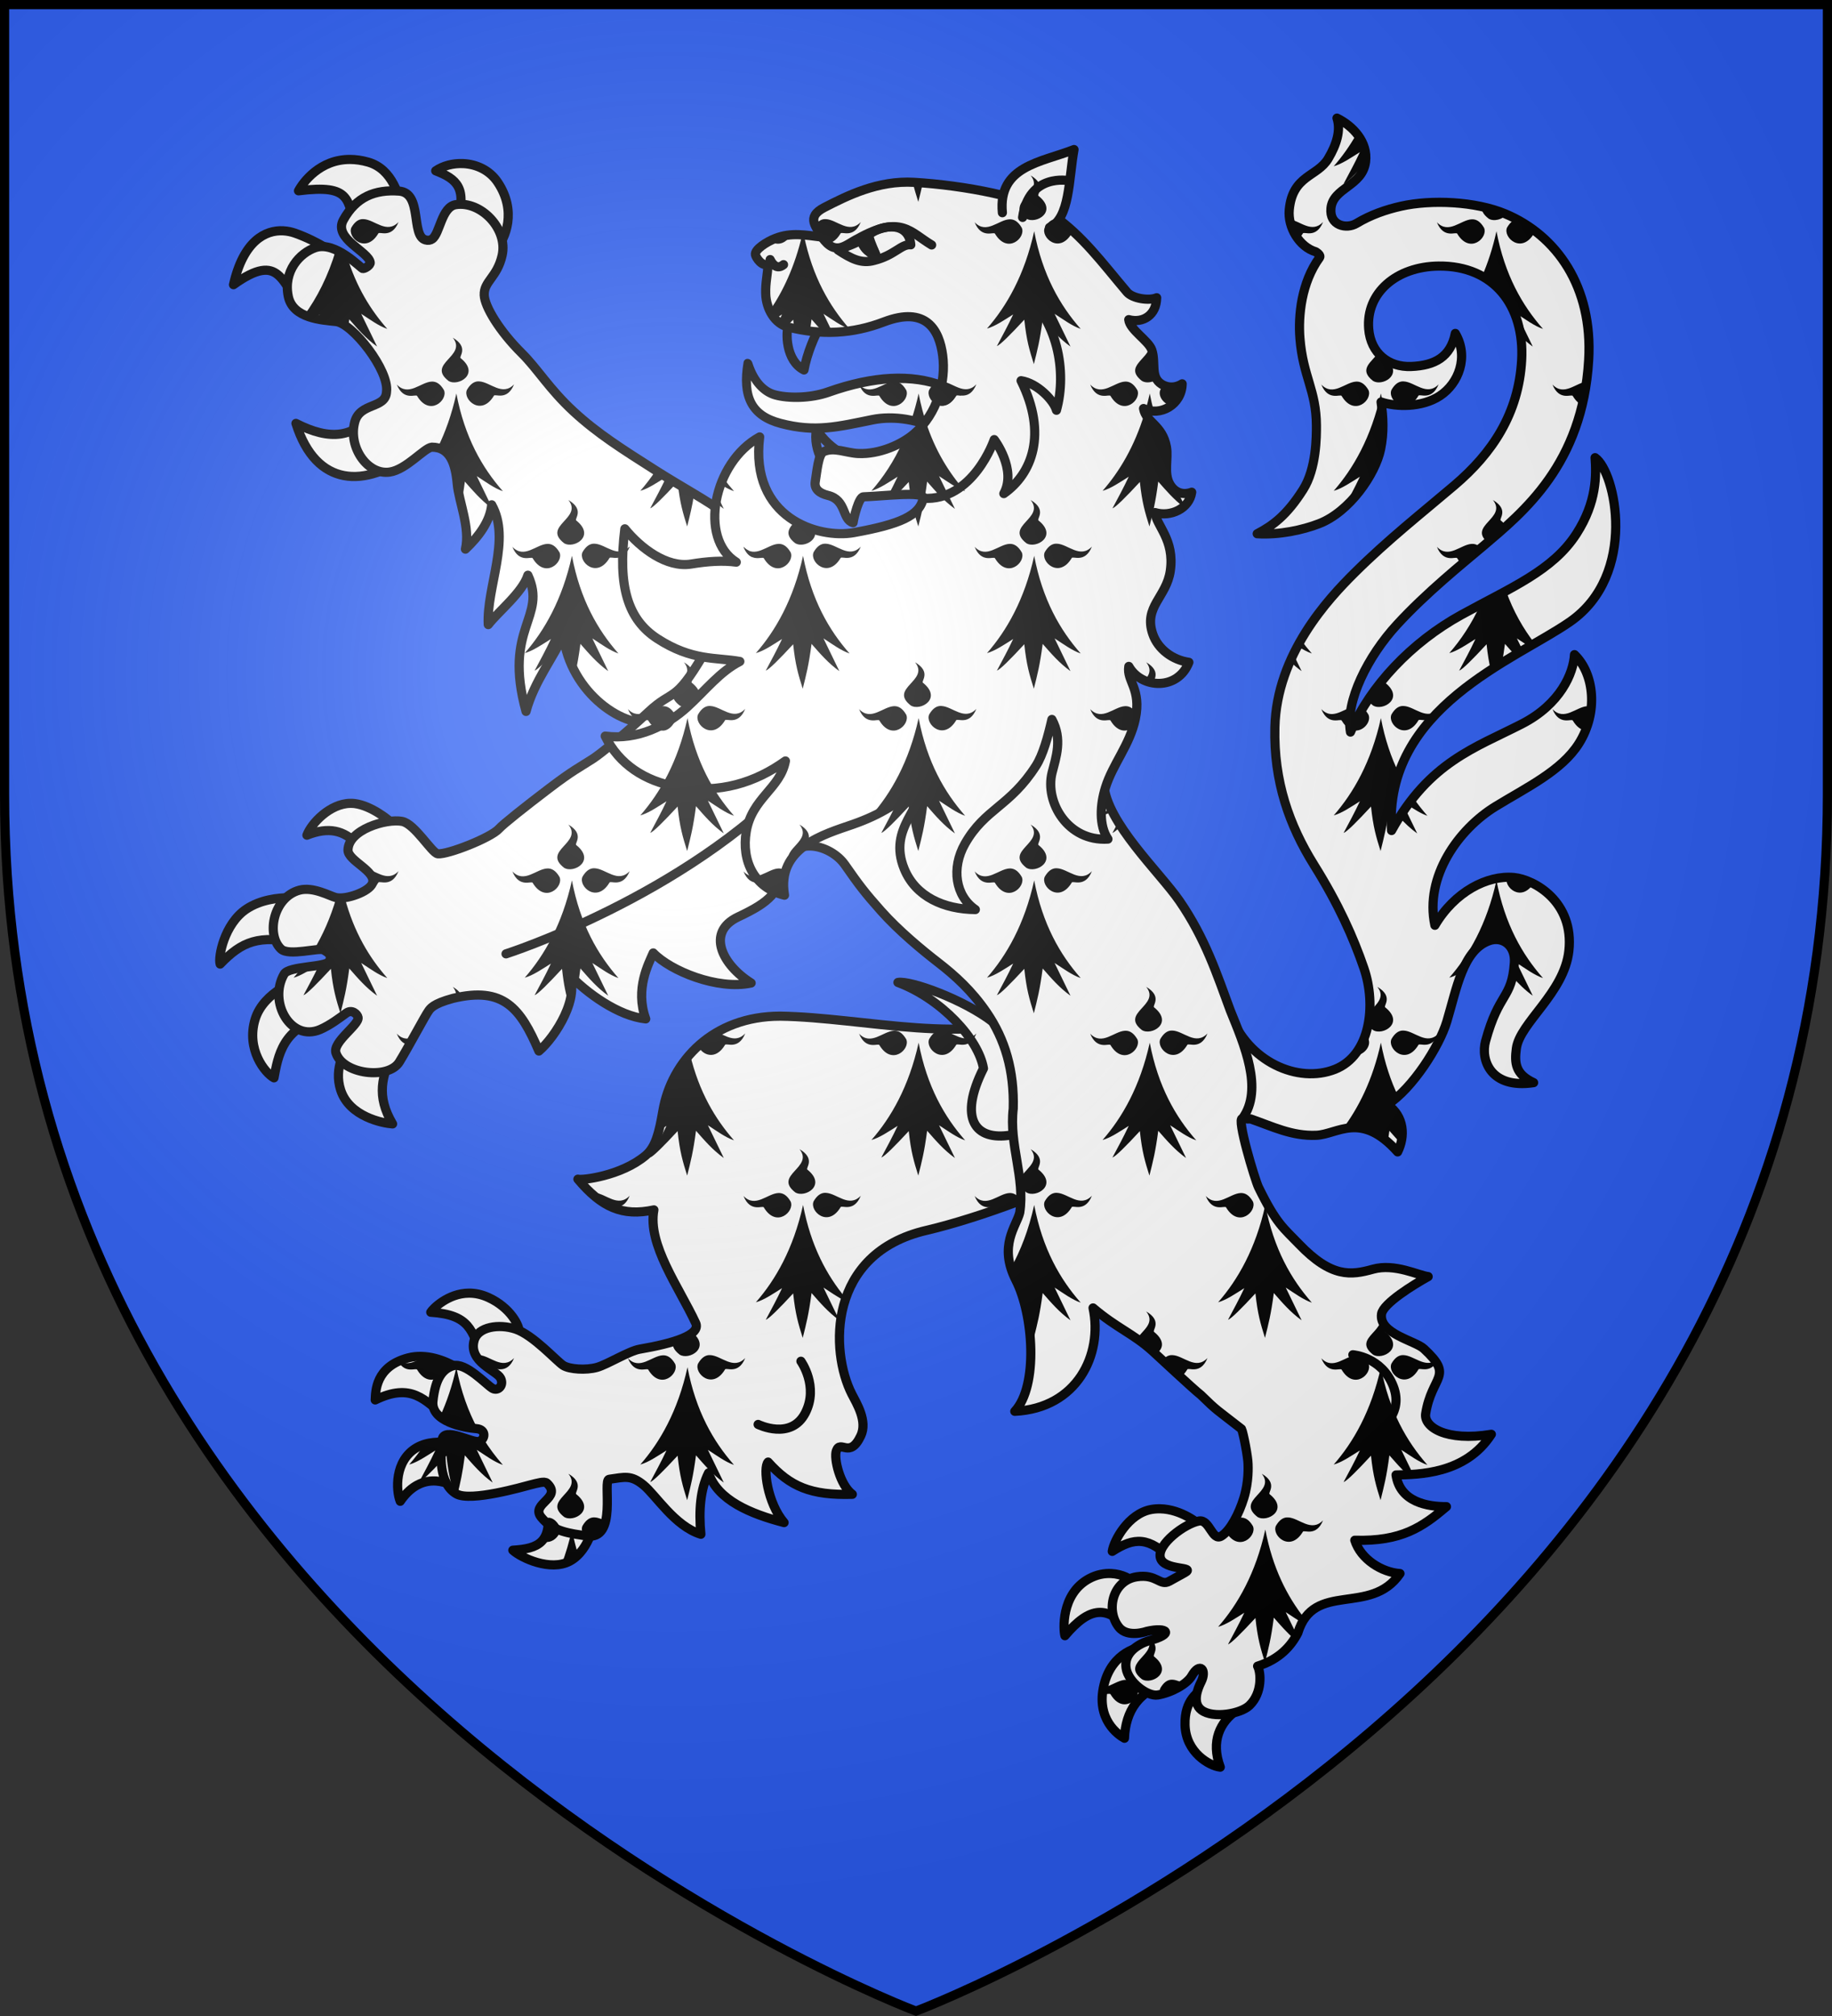
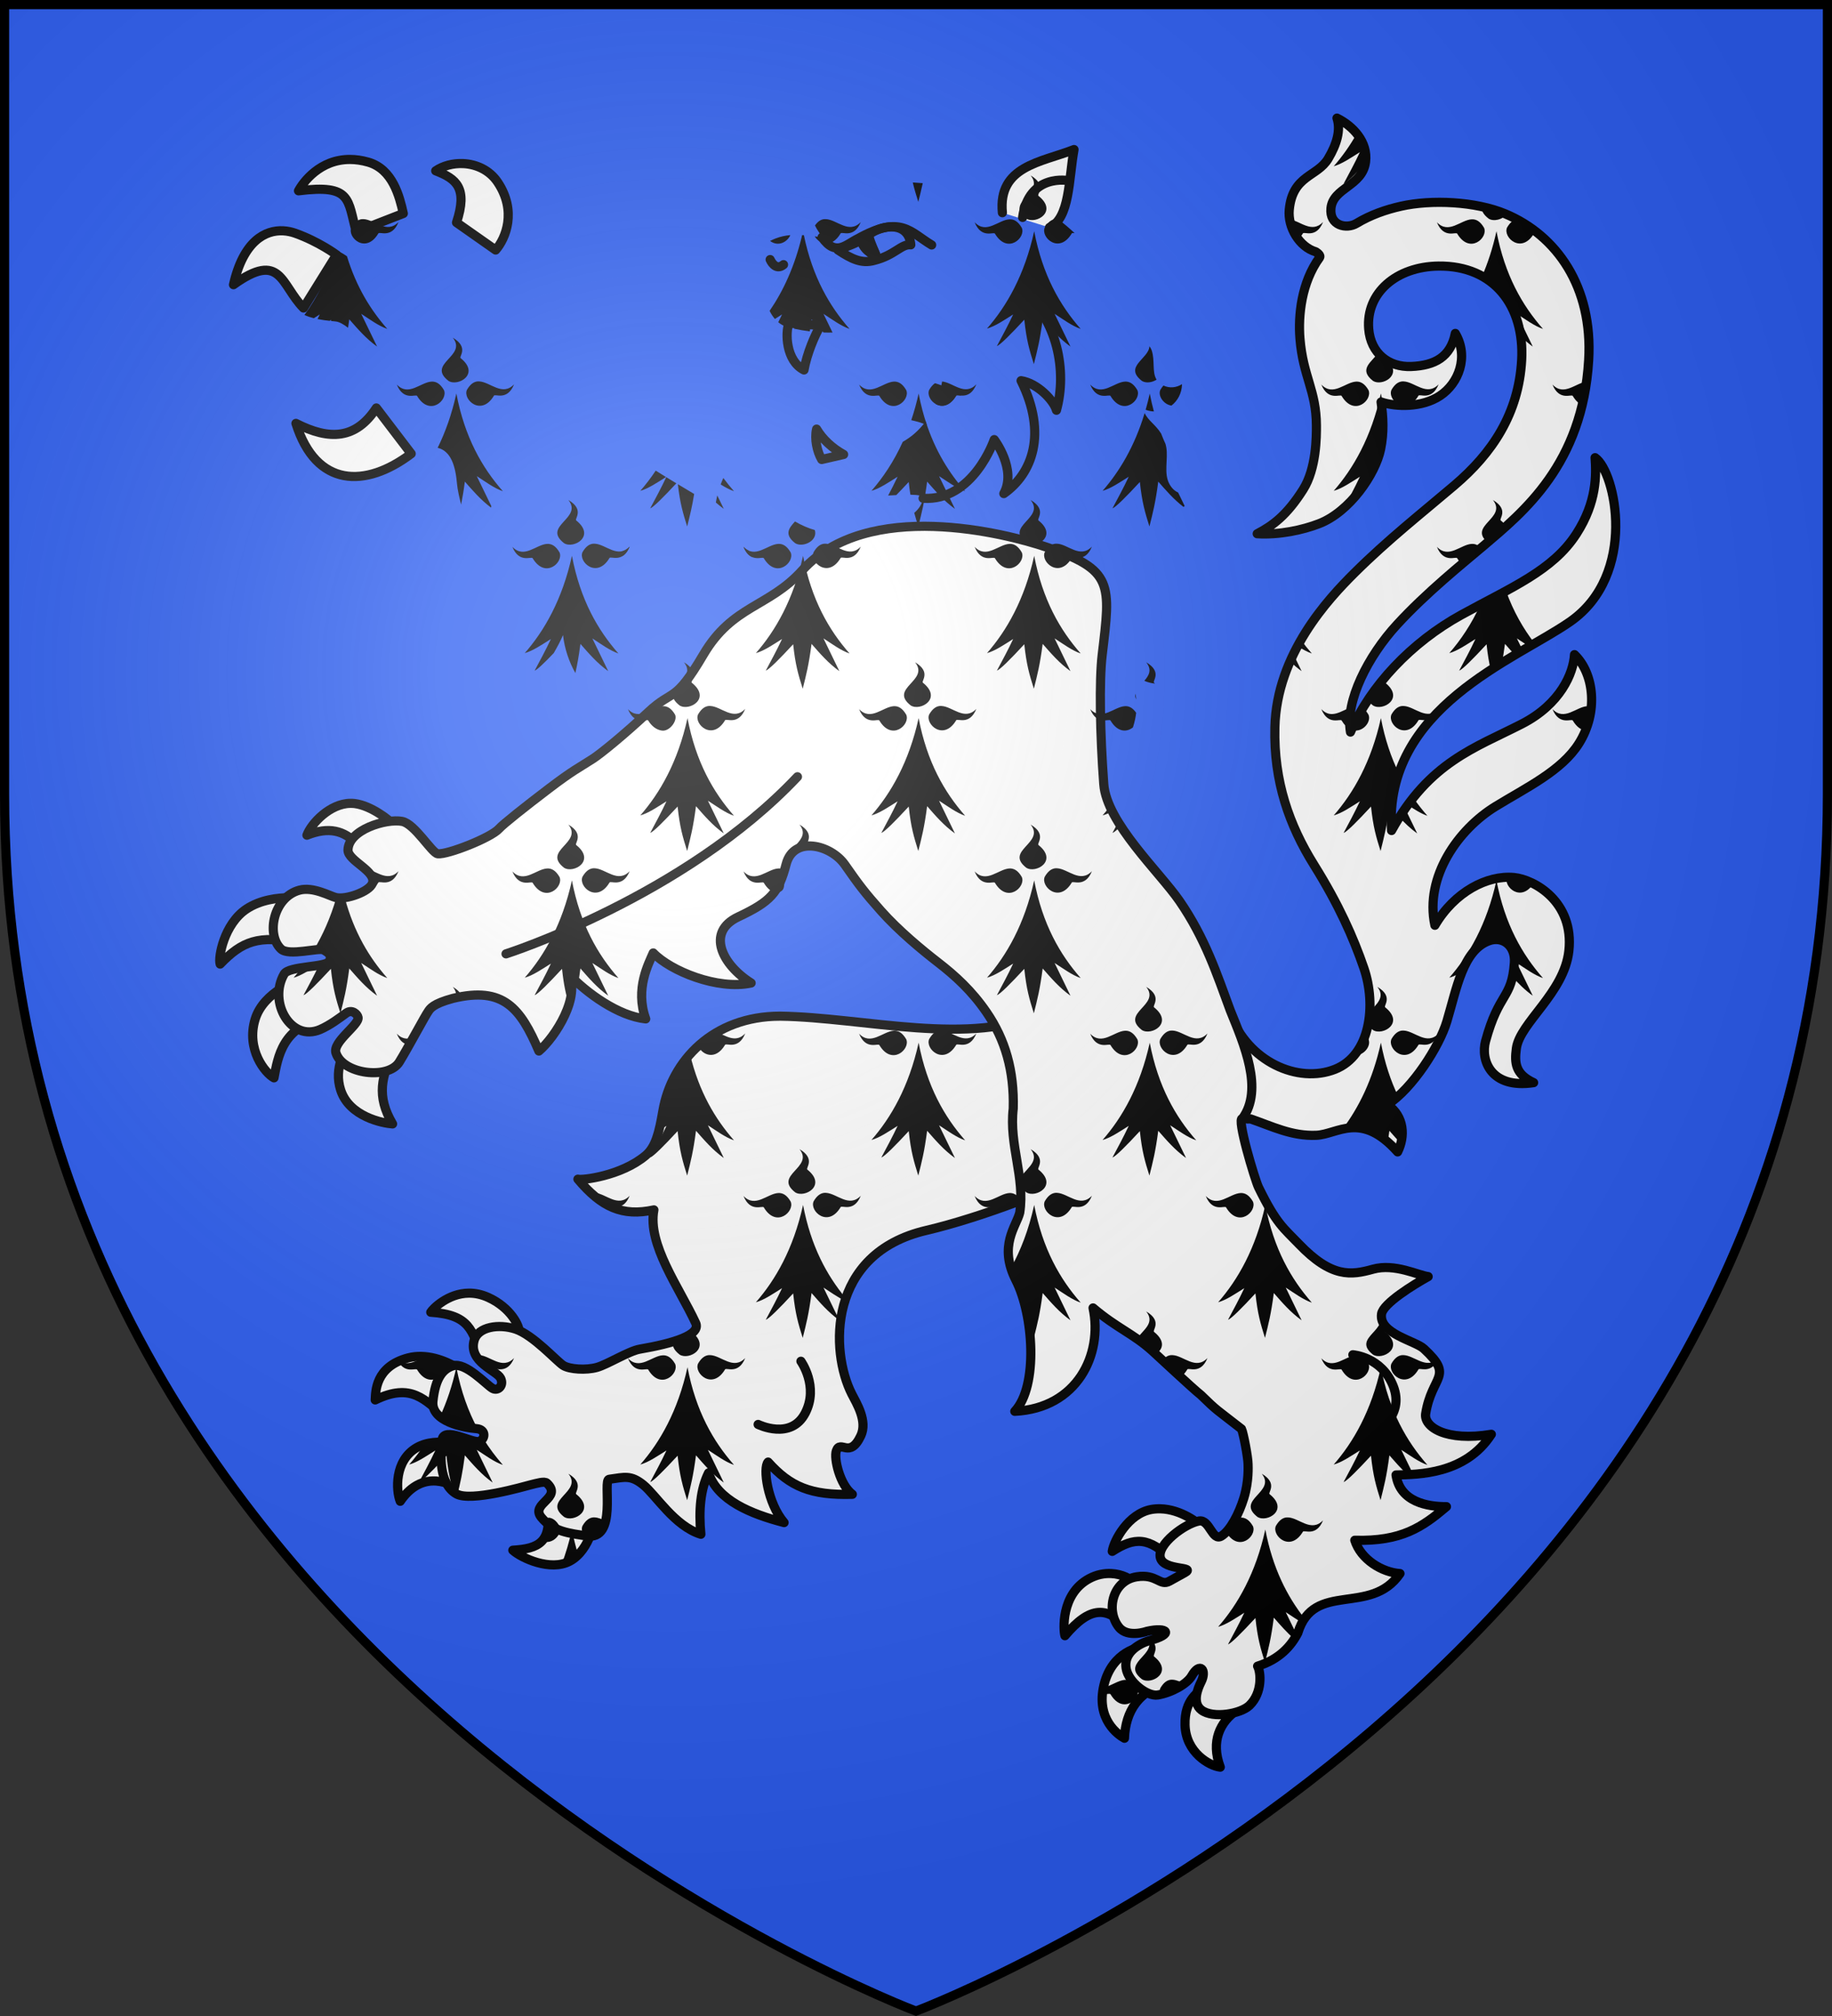
<svg xmlns="http://www.w3.org/2000/svg" height="660" viewBox="-300 -300 600 660" width="600">
  <rect x="-300" y="-300" width="600" height="660" fill="#333333" stroke="none" />
  <radialGradient id="a" cx="-80" cy="-80" gradientUnits="userSpaceOnUse" r="405">
    <stop offset="0" stop-color="#fff" stop-opacity=".31" />
    <stop offset=".19" stop-color="#fff" stop-opacity=".25" />
    <stop offset=".6" stop-color="#6b6b6b" stop-opacity=".125" />
    <stop offset="1" stop-opacity=".125" />
  </radialGradient>
  <path d="m-298.5-298.5h597v258.543c0 286.248-298.5 398.457-298.5 398.457s-298.5-112.209-298.5-398.457z" fill="#2b5df2" />
  <g stroke-width="3.262" transform="matrix(.92 0 0 .92 -1057.439 132.704)">
    <g fill="none" stroke="#000" stroke-linecap="round" stroke-linejoin="round" stroke-width="3.182" transform="matrix(1.025 0 0 1.025 899.992 -448.97)">
      <g stroke-width="3.182">
        <path d="m46.888 258.055c-7.079.065-13.599 6.952-15.11 11.055 7.646-3.036 12.88-1.623 17.316 3.024l11.341-7.975s-6.04-5.277-12.124-6.036c-.475-.059-.951-.072-1.423-.068zm-21.288 32.762c-3.851.021-9.909.666-14.835 3.937-7.722 5.127-9.878 16.771-9.125 19.107 7.605-7.9 13.356-10.241 27.452-7.281l.325-15.57s-1.506-.205-3.817-.193zm3.564 28.428s-12.374 3.953-15.372 13.769c-3.198 10.47 3.476 18.718 6.552 20.341 1.365-7.326 2.979-17.823 17.359-20.715zm18.091 19.982c-2.203 4.269-6.229 10.671-3.762 18.334 3.005 9.335 14.73 11.559 18.037 11.787-5.709-9.74-3.892-16.534.714-25.957zm280.884 163.745c-1.048-.022-2.098.045-3.18.244-7.882 1.455-12.93 10.757-13.48 14.529 7.62-4.893 12.736-5.261 20.876 3.145 2.597-3.054 6.467-7.252 10.36-11.498-1.026-1.284-7.242-6.266-14.576-6.421zm-17.047 22.472c-2.326-.113-4.979.34-7.656 1.784-9.978 5.385-8.907 18.202-8.398 19.805 8.852-10.468 14.745-10.386 22.302-2.066l1.514-16.512c-.882-1.093-3.886-2.823-7.762-3.012zm10.439 25.491s-10.01 1.214-12.928 13.182c-2.915 11.955 5.023 17.39 7.116 18.509.317-9.19 4.884-16.844 15.833-19.263zm22.358 13.805c-2.403 1.736-7.358 4.311-7.133 13.262.242 9.628 8.592 14.262 12.232 14.653-3.361-9.013-.091-15.691 5.806-19.773zm-255.79-136.642c-7.418.029-12.699 5.552-13.315 6.63 13.628.892 14.274 6.256 17.936 15.8 5.196-3.776 9.782-7.012 12.785-8.749.263-2.203-3.022-8.702-10.739-12.187-2.36-1.066-4.59-1.503-6.667-1.495zm-16.613 21.964c-1.514-.029-3.057.118-4.612.532-11.38 3.032-11.214 11.698-11.376 14.581 12.6-6.127 17.23.001 24.528 6.054l6.129-15.846c-2.249-1.57-8.106-5.196-14.668-5.322zm15.725 31.598s-9.971-4.102-17.26.054c-7.858 4.48-7.252 15.022-5.761 18.644 6.679-9.775 15.414-7.895 21.938-3.301zm27.964 20.278c2.052 12.812-3.031 14.862-11.883 15.411 3.004 2.757 13.064 7.346 19.725 3.829 7.319-3.865 9.183-15.335 8.455-15.626zm-68.397-467.424c-10.48-.063-16.358 7.964-17.923 10.887 18.685-2.354 16.931 3.076 20.081 14.234l16.32-6.361c-1.318-5.856-3.646-15.367-12.185-17.826-2.26-.651-4.351-.923-6.292-.935zm39.25 1.435c-3.519-.157-6.993.765-9.52 2.515 7.231 2.786 11.176 5.986 7.227 17.961l13.591 9.538c3.551-4.084 7.41-13.527.718-23.528-2.865-4.28-7.491-6.284-12.015-6.486zm-62.444 23.344c-6.25-.345-13.847 3.492-17.309 18.708 16.591-11.887 16.36-.032 24.315 8.09l11.473-18.465s-6.141-4.591-14.419-7.518c-1.231-.435-2.618-.735-4.06-.814zm32.307 61.502c-7.094 10.859-16.207 11.336-27.922 5.358 7.015 22.306 24.174 22.506 40.027 10.523z" fill="#fff" fill-rule="evenodd" />
        <path d="m382.331 373.301c7.442-.314 15.484-8.551 28.259 5.765 2.658-5.36 2.391-12.272-3.506-16.42 8.678-5.632 17.993-20.176 20.61-28.904 3.41-11.372 5.567-24.666 14.59-27.956 4.787-1.745 9.268 1.695 8.856 7.579-.894 12.773-5.322 10.026-10.015 27.27-1.762 6.475 1.716 16.633 16.694 14.391-6.34-2.926-6.675-6.79-5.991-11.898 1.188-8.867 16.618-19.252 18.231-33.818 1.898-17.134-12.101-24.843-19.047-25.505-9.301-.887-20.634 4.969-27.483 16.589-3.619-16.923 8.219-33.382 21.056-41.254 10.755-6.596 22.971-12.369 28.957-21.871 6.749-10.714 5.391-24.194-1.533-30.836-.354 6.408-4.841 17.171-18.279 24.062-16.312 8.365-32.082 13.165-45.254 37.002-2.764-42.648 42.969-59.271 61.969-72.474 23.582-16.388 15.88-52.096 8.722-56.971.414 5.98.662 15.342-6.463 26.415-8.241 12.808-22.652 18.614-40.039 28.182-17.292 9.515-31.648 24.716-38.456 40.667-1.877-10.766 6.095-26.36 16.136-37.28 10.4-11.311 22.825-21.227 29.891-27.217 14.074-11.931 34.577-28.447 36.705-64.661 1.502-25.469-11.171-43.304-28.938-50.748-10.42-4.366-25.695-5.019-36.214-2.661-5.278 1.183-10.539 3.004-15.479 5.973-3.478 2.091-9.48.804-8.876-5.267.711-7.154 10.925-7.681 12.013-16.065.897-6.916-4.359-12.476-9.923-15.227 1.392 4.236-.117 9.151-3.036 14.054-3.804 6.39-12.42 5.71-13.542 17.801-.556 6.048 3.477 12.865 9.2 14.558.678.415 1.816 1.329 1.333 1.993-6.316 8.668-7.458 20.135-6.818 28.087 1.069 13.28 5.661 17.961 5.721 30.26.019 3.833.013 14.887-4.598 22.174-5.685 8.982-10.551 12.541-15.968 15.371 7.643.48 15.813-1.294 21.532-3.513 10.571-4.102 19.541-17.161 21.325-25.819 1.188-5.765.92-11.154.163-16.405 5.174 1.75 14.185 2 20.489-2.176 6.473-4.288 10.057-13.552 5.297-21.632-1.644 8.188-7.116 11.159-15.331 11.484-7.817.31-14.065-4.573-14.747-13.063-1.006-12.513 9.632-21.63 24.255-21.803 19.371-.23 29.896 13.995 28.868 32.609-1.03 18.658-10.27 32.391-23.334 43.496-11.224 9.541-23.035 18.809-34.715 30.403-9.11 9.043-27.055 28.213-27.657 53.63-.446 18.835 5.032 34.066 13.603 47.789 8.571 13.723 13.648 25.155 17.305 35.796 4.395 12.79 2.336 30.244-10.052 35.139-12.831 5.07-30.248-2.612-36.431-19.351-2.199 12.233-5.199 37.534 7.187 36.586 7.5 2.583 14.255 6.031 22.757 5.672z" fill="#fff" fill-rule="evenodd" />
        <g fill="none">
          <path d="m196.103 331.946c-23.283-.009-37.716 15.537-40.699 32.882-1.281 7.445-2.491 12.539-5.971 15.469-8.537 7.187-22.258 8.709-23.537 8.23 8.199 9.77 15.452 13.04 26.389 10.668-2.278 12.027 8.787 26.946 14.502 39.262 1.93 4.158-7.765 7.089-19.418 9.089-3.792.651-11.23 5.321-14.874 6.337-3.774 1.052-9.474.685-11.663-.668-2.263-1.398-10.425-10.6-16.626-12.637-5.77-1.896-12.995-.809-14.337 3.891-2.138 7.5 7.833 10.499 9.162 13.151 1.286 2.564-.925 4.617-2.794 3.541-2.218-1.276-9.369-9.221-13.788-7.818-3.33 1.057-6.071 4.044-6.91 12.317-.71 7.012 10.763 9.154 15.102 9.485 3.532.27 3.072 3.767.944 4.432-2.29.715-12.296-5.279-12.864-.527-.569 4.752-1.313 15.107 4.964 18.742 4.935 2.858 23.49-2.569 25.616-3.105 2.531-.638 5.001-1.381 5.825-.62 5.596 5.175-5.854 7.023-1.977 11.828 4.12 5.106 10.075 5.576 15.567 6.481 11.283 1.859 5.559-19.524 8.054-19.655 5.385-.748 7.493-1.571 11.833 1.932 4.34 3.504 10.861 14.336 20 17.16-.797-8.282-.141-15.731 2.658-21.298 3.174 9.506 14.616 14.217 26.236 17.245-5.816-6.797-7.404-19.13-5.543-21.012 7.638 8.509 14.82 11.606 29.249 11.193-4.295-3.19-6.491-12.498-5.543-15.116 1.455-4.017 4.603 2.978 8.472-5.183 2.439-5.144-1.496-11.345-3.126-14.551-7.478-14.703-8.609-48.746 25.932-56.785 18.786-4.372 47.174-15.288 49.631-18.378 19.584-24.631 1.504-45.442-8.6-57.384-25.563 12.2-62.481 1.808-91.864 1.398z" fill="#fff" fill-rule="evenodd" />
          <path d="m203.348 451.745s6.276 8.749 1.512 17.968c-4.968 9.613-16.378 3.971-16.378 3.971" fill="none" />
        </g>
      </g>
-       <path d="m98.501 125.347c.889 5.229 4.911 12.556 3.959 18.978 3.503-3.896 6.617-8.713 6.651-13.638 6.555 9.628.393 24.304 1.84 35.248 2.624-4.048 9.277-10.237 10.465-15.438 6.781 12.013-6.142 15.906 2.694 40.028 1.654-9.103 7.092-16.961 9.135-23.276 3.324 16.801 20.525 26.677 29.477 23.121 23.28 25.744 47.76 12.997 44.111-16.766 0 0-23.472-42.408-28.927-45.789-5.922-3.671-13.333-6.817-21.86-11.334-9.624-5.098-17.514-9.178-25.143-15.167-7.629-5.989-11.522-11.601-16.544-15.833-7.069-5.958-12-12.812-12.411-16.147-.503-4.081 3.373-5.5 4.316-12.122 1.122-7.879-7.503-15.532-14.804-13.781-4.162.998-3.978 8.881-6.125 10.644-.506.416-1.138.597-1.983.423-4.426-.913-1.889-13.769-8.914-13.699-7.025.07-12.42 2.647-15.64 9.806-2.588 5.754 8.236 8.657 8.895 11.861.148.718-1.292 1.893-2.031 1.935-.488.028-8.666-7.47-14.39-5.031-4.46 1.901-8.996 7.68-6.823 15.007 1.879 6.336 10.449 6.103 14.582 6.209 4.9.125 16.888 13.112 16.519 19.431.141 5.058-7.504 3.684-8.609 9.587-1.417 7.57 5.049 15.399 11.485 13.884 4.816-1.134 9.536-7.907 11.737-8.295 5.373-.466 7.352 4.35 8.337 10.155z" fill="#fff" fill-rule="evenodd" stroke-width="2.7" transform="matrix(1.175 .095 -.095 1.175 -19.848 -9.509)" />
      <g stroke-width="3.182">
-         <path d="m237.044 320.237c15.17 5.699 28.039 19.751 29.703 29.849-8.742 17.425-2.974 25.216 9.519 23.131 10.196-1.696 10.213-9.837 7.527-19.229-2.396-8.38-6.042-14.04-13.805-20.034-10.136-7.826-28.588-14.484-32.945-13.718z" fill="#fff" fill-rule="evenodd" />
        <g fill="none">
          <g>
            <path d="m375.922 546.089c5.58-18.318 25.271-5.711 35.488-20.634-6.208-.403-13.619-4.899-15.697-11.569 16.194.484 23.507-4.59 31.829-11.659-6.52.038-16.143-1.588-17.509-11.004 7.797-.155 24.128-.222 33.103-14.12-15.834 2.643-23.538-2.616-22.808-7.163 2.157-13.442 10.013-12.719-.644-22.554-2.994-2.764-15.713-5.23-14.677-12.073.55-3.629 11.063-10.13 16.185-12.959-3.28-.36-11.594-4.683-19.184-2.562-7.591 2.12-14.357 3.064-25.693-8.743-5.212-5.452-7.78-6.892-14.028-19.678-1.256-2.57-7.769-24.285-5.592-23.888 7.418-10.166.505-25.852-4.219-37.517-4.599-12.443-8.67-25.015-17.657-38.043-6.903-10.007-25.298-27.112-26.286-40.507-1.292-17.362-1.62-35.897-.546-44.927 2.941-24.745 3.977-29.446-19.459-37.412-13.855-4.709-61.979-17.066-84.759 8.137-11.639 12.877-24.168 12.014-34.293 29.21-10.124 17.196-10.353 11.724-19.122 19.929s-16.707 14.572-19.219 16.2c-5.022 3.255-6.791 3.905-15.243 10.326-8.451 6.42-15.999 12.421-17.408 13.996-2.817 3.151-17.899 9.073-21.26 8.689-2.074-.237-7.978-10.424-12.405-11.248-5.55-1.033-18.621 2.882-18.775 9.935-.082 3.778 10.074 7.365 8.467 11.601-1.093 2.883-9.094 5.737-12.643 4.921-2.028-.467-7.882-3.868-12.687-2.578-8.979 2.411-11.717 15.377-6.396 20.429 2.705 2.568 13.235-.583 14.817.337 1.792 1.043 2.94 1.863 1.979 3.89-1.043 2.199-14.078 1.612-15.722 4.476-5.598 9.751 2.369 23.655 12.561 19.223 3.423-1.488 6.697-3.987 8.989-5.653 2.033-1.478 3.927.377 4.132 1.492.468 2.539-8.933 8.477-7.676 12.329 2.419 7.408 18.165 9.341 21.994 3.156 2.971-4.8 9.017-16.182 10.155-17.727.569-.773 1.451-2.504 8.496-4.388 17.577-4.23 23.447 3.423 29.831 18.287 5.721-4.835 14.749-19.112 10.133-26.93 6.533 6.91 17.524 14.78 26.971 15.77-3.805-10.481 1.097-19.306 2.607-22.895 6.036 6.259 22.337 12.927 34.006 10.435-10.038-6.285-15.766-17.636-4.527-22.934 11.239-5.298 14.103-8.352 16.684-18.306 2.581-9.954 15.506-6.837 20.41.193 4.904 7.03 6.87 9.628 12.561 16.032 6.123 6.891 14.358 13.669 19.743 17.836 6.085 4.709 11.748 9.867 16.862 17.312 6.55 9.537 9.636 20.33 9.294 33.452-1.494 12.645 4.151 23.826 2.258 36.145-1.135 4.678-7.466 11.45-1.348 23.442s7.836 36.761-.369 45.529c21.615-1.079 30.63-19.659 27.177-35.895 8.249 7.008 13.866 8.876 20.558 14.897 2.535 2.281 14.023 13.07 16.895 15.327 5.854 5.72 5.062 4.72 14.099 11.784.648 1.278 2.293 10.003 2.286 12.252-.002.651.356 5.85-1.489 11.819-1.633 5.282-4.658 11.194-7.76 13.108-3.193 1.971-4.086-5.845-7.761-5.216-4.861.833-14.757 8.121-13.437 12.81 1.284 4.562 12.621 2.841 8.445 5.151l-5.339 2.954c-3.282 1.816-4.358-2.616-11.303-1.546-8.534 1.315-10.823 11.85-6.161 17.556 3.067 3.754 9.627 1.383 9.627 1.383 7.288-1.682 9.789.936.595 3.321 0 0-8.873 2.484-7.765 9.519.756 4.799 7.398 9.868 11.015 9.256 4.799-.812 10.174-3.852 11.738-6.584 2.933-5.125 5.359-2.045 3.295 2.035-1.172 2.318-3.192 7.267.108 9.776 4.022 3.057 13.677 1.312 16.688-1.602 4.611-4.461 3.946-11.595 2.818-13.635 7.645-2.36 11.705-7.119 13.963-11.507z" fill="#fff" fill-rule="evenodd" />
            <g fill="none">
              <path d="m395.039 449.498s10.044.705 14.031 10.895c4.157 10.626-6.589 16.285-6.589 16.285" />
              <path d="m100.929 310.308s61.88-19.787 101.217-61.479" />
            </g>
          </g>
          <g>
            <g>
-               <path d="m318.739 150.264c-7.934.239-15.587.483-22.243-1.63-6.2-1.968-14.928-.942-21.613 2.342-10.755 5.283-17.632 9.153-29.36 9.381-9.876.191-13.66-5.133-13.469-15.963 2.917 5.468 6.72 7.444 10.063 7.462 4.301.022 11.656-2.007 17.094-5.604 28.15-18.625 48.983-15.294 59.528 4.012z" fill="#fff" fill-rule="evenodd" stroke-width="2.982" transform="matrix(1.035 .293 -.161 1.055 -31.957 -114.95)" />
              <path d="m246.656 96.875c-1.239 3.215-.772 13.107 5.625 16.094.861-5.645 3.429-12.222 5.375-15.594zm10.513 36.501c-.716 3.475.378 7.846 2.031 10.5l7.562-1.938c-3.929-2.029-7.455-5.091-9.594-8.562z" fill="none" stroke-width="3.182" transform="matrix(1 .025 -.025 1 -45.04 -11.672)" />
-               <path d="m371.219 274.34c-3.636-3.976-4.202-10.728-3.32-16.501 1.203-7.873 5.738-14.841 6.234-23.449.571-10.069-4.71-11.674-4.675-16.6 5.176 6.621 16.993 5.382 19.131-4.265-5.333.059-10.579-2.686-13.008-7.317-4.375-8.339 2.634-12.524 2.539-21.234-.111-10.275-6.742-13.746-7.773-17.946 5.235.762 10.878-2.972 10.8-8.341-2.505 1.39-5.332 1.122-7.454-1.547-2.544-3.2-1.642-8.062-2.9-11.771-2.335-6.888-7.878-6.929-9.246-11.232 5.681 1.862 12.119-3.049 11.212-9.836-1.761 1.568-4.269 2.125-6.575 1.135-4.147-1.78-2.819-6.614-4.865-10.544-1.482-2.846-8.06-5.385-8.899-8.613 4.748.544 8.684-2.794 7.908-8.409-2.214 1.42-7.709 1.474-9.808-.357-9.826-8.571-16.926-15.823-27.794-21.249-8.81-4.399-29.954-5.083-46.032-3.605-11.849 1.09-21.046 7.688-27.686 12.481-5.787 4.177-1.37 6.835.731 9.659-5.468.159-10.192-.061-14.967 2.689-2.754 1.586-6.194 4.654-5.633 6.254.324.925 2.882 3.701 4.49 2.297.449 3.71.035 5.919.73 9.733.915 5.016 4.502 9.19 8.764 9.608 11.3 1.11 21.194-.985 30.629-6.341 12.774-7.251 18.22-.226 20.568 7.89 2.367 8.182 1.201 18.946-5.322 26.565-3.386 3.955-10.034 8.364-17.039 9.117-3.932.423-7.999-.945-11.193 1.079-1.628 1.032-1.203 6.845-1.249 10.069-.035 2.517 2.057 3.576 4.761 3.811 6.268.545 5.665 7.092 9.424 7.545-.011-1.686.578-8.558 2.055-8.827 5.939-1.083 19.39-4.875 19.311-2.556-.202 5.834-6.26 9.603-20.591 14.522-11.117 3.816-34.252.54-35.037-26.138-13.703 10.442-14.692 35.721-1.382 41.42-4.464.072-9.252 1.142-14.416 2.82-7.674 2.493-17.036-2.612-23.064-8.072.508 19 5.474 29.039 15.826 33.717 12.302 5.559 19.883 3.088 27.683 3.296-5.888 4.222-9.569 10.884-14.595 17.13-5.648 7.018-14.415 13.281-25.062 13.483 5.74 8.329 14.999 12.569 25.517 12.758 14.193.258 25.136-5.254 33.685-13.616-.29 9.113-8.97 13.616-9.142 24.603-.154 9.819 5.461 17.783 15.428 18.614-4.942-14.957 9.83-21.536 18.452-26.1 8.159-4.319 15.021-9.715 20.171-17.779 2.274 8.938-8.883 17.051-1.372 29.564 5.05 8.414 14.83 11.011 24.854 9.565-7.047-3.397-9.854-12.094-6.563-20.683 4.725-12.334 12.605-14.084 19.027-28.555 1.704-3.839 2.404-9.897 2.834-15.656 4.4 5.827 3.177 11.872 2.671 17.108-.949 9.837 8.486 21.431 21.23 18.61z" fill="#fff" fill-rule="evenodd" stroke-width="2.982" transform="matrix(1.055 .161 -.161 1.055 -37.49 -78.738)" />
              <g fill="none" stroke-width="3.182">
                <path d="m306.522 78.102c-3.741-14.828 9.999-18.072 19.944-23.832-.269 9.856 2.078 22.369-4.06 26.268" fill="#fff" fill-rule="evenodd" stroke-width="2.982" transform="matrix(1.055 .161 -.161 1.055 -37.49 -78.738)" />
                <path d="m239.289 75.684s1.762 4.164 4.645 1.762m13.378-9.486c4.781 6.826 8.264 2.473 12.492.439 14.905-8.341 18.086-2.264 25.577 2.212m-2.976 87.943c17.466 1.107 24.708-20.371 24.708-20.371s7.902 10.325 3.334 18.744c9.804-6.889 15.188-20.654 5.99-39.2 5.701.871 11.352 6.841 12.287 10.266 3.709-13.373.462-31.657-12.236-41.621" fill="none" stroke-width="3.182" transform="translate(-46.629 -6.402)" />
              </g>
            </g>
            <g>
              <path d="m216.209 65.947c4.662 3.096 8.183 4.851 12.575 3.622 7.138-1.768 9.44-5.798 12.725-5.415-.708-7.915-9.45-7.32-14.411-3.621-.59.353.952 4.009 2.259 7.084-1.181-.062-4.63-1.757-4.931-5.304-1.906 1.338-4.672 2.22-8.216 3.633z" />
              <path d="m227.148 63.051c.592.976 2.61 4.961 2.208 4.961-.769.275-5.141-3.759-4.779-4.847.258-.775.531-1.411.933-1.411s1.215.599 1.639 1.297z" />
            </g>
          </g>
          <path d="m296.413 41.892s-13.887-2.797-16.072 12.74" />
        </g>
      </g>
    </g>
    <g fill-rule="evenodd" stroke-width="3.262" transform="translate(-0 -0)">
      <path d="m1141.533-334.541c-3.904.174-8.205 5.466-12.408 1.049 2.451 6.096 6.932 3.187 7.248 4.096 4.465 7.444 11.053 1.392 9.545-2.1-1.375-2.38-2.857-3.113-4.385-3.045zm14.623.568c-.711.473-1.405 1.231-2.076 2.393-1.509 3.491 5.128 9.545 9.594 2.102.121-.348.852-.139 1.84-.088-2.813-1.891-5.934-3.37-9.357-4.406zm-5.828 3.678c-.743 3.374-1.63 6.523-2.625 9.486 1.934.417 3.808.992 5.555 1.715-1.169-3.439-2.16-7.155-2.93-11.201z" />
      <path d="m1148.244-405.379c.55 2.353 1.195 4.44 1.963 6.885.593-2.365 1.104-4.387 1.588-6.654-1.027-.08-2.045-.155-3.043-.215-.171-.01-.338-.008-.508-.016zm-31.504 13.025c-1.144.108-2.253.738-3.311 2.254.643 1.431 1.783 2.844 2.516 4.225-.895-.11-1.739-.219-2.6-.33 1.59 2.671 5.951 4.371 9.188-1.023.316-.908 4.749 2.002 7.201-4.094-4.204 4.416-8.505-.856-12.408-1.031-.191-.009-.397-.018-.586 0zm82.281 0c-1.322.124-2.598.941-3.801 3.023-1.509 3.491 5.128 9.545 9.594 2.102.085-.244.48-.213 1.039-.154-1.816-1.697-3.731-3.336-5.805-4.916-.147-.02-.295-.048-.441-.055-.191-.009-.397-.018-.586 0zm-16.348.062c-3.904.174-8.205 5.468-12.408 1.051 2.451 6.096 6.932 3.187 7.248 4.096 4.464 7.444 11.053 1.39 9.545-2.102-1.375-2.38-2.857-3.113-4.385-3.045zm8.795 4.246c-3.439 15.619-9.835 26.677-16.797 34.627 2.894-.793 6.167-3.044 9.312-5.018-1.924 4.096-3.871 7.642-5.795 11.256 1.149-.389 4.808-4.037 9.758-9.389.775 7.358 1.833 10.833 3.4 15.822 1.248-4.981 2.153-8.382 3.144-15.951 2.984 3.385 5.859 6.789 9.896 9.693l-5.652-11.645c2.927 1.871 6.185 4.317 9.289 5.361-7.359-8.348-13.587-19.137-16.557-34.758zm-82.606 1.371c-2.636 11.2-6.801 20.002-11.582 26.955.51 1.071 1.143 2.048 1.881 2.891.85-.534 1.7-1.078 2.541-1.605-.447.952-.897 1.869-1.346 2.77.88.732 1.863 1.287 2.928 1.627.771-.814 1.527-1.608 2.381-2.531.124 1.175.259 2.224.399 3.223 1.86.404 3.696.709 5.516.934.209-1.298.418-2.659.631-4.285 1.387 1.574 2.759 3.148 4.227 4.678 1.086.039 2.167.043 3.242.016l-3.225-6.643c2.927 1.871 6.183 4.315 9.287 5.359-7.134-8.093-13.194-18.492-16.264-33.352-.206-.017-.41-.021-.615-.035zm-4.203.004c-1.756.154-3.522.522-5.344 1.23-.604.235-1.241.533-1.877.855 3.013 2.237 6.212.279 7.221-2.086zm127.842 39.545c-.233 4.517-9.304 7.193-2.684 12.35 1.421.881 3.628.585 5.215-.455-1.709-2.77-.489-6.757-1.754-10.471-.158-.465-.434-.941-.777-1.424zm-73.817 12.547c-.423 2.697-1.193 5.401-2.303 7.994 2.047 1.185 4.96.99 7.291-2.895.316-.908 4.749 2 7.201-4.096-4.126 4.334-8.344-.652-12.19-1.004zm65.129.037c-3.904.174-8.205 5.466-12.408 1.049 2.451 6.096 6.932 3.189 7.248 4.098 4.464 7.444 11.053 1.39 9.545-2.102-1.375-2.38-2.857-3.113-4.385-3.045zm20.232.934c-1.948 1.244-4.402 1.496-6.564.473-.379.416-.754.92-1.121 1.555-.917 2.123 1.181 5.176 3.967 5.584.001 0 0-0 0 0 2.17-1.696 3.685-4.337 3.762-7.59-.015-.007-.03-.015-.045-.021zm-11.438 3.312c-.441 2.002-.932 3.928-1.465 5.783.953.368 1.941.561 2.932.59-.549-2.034-1.044-4.15-1.467-6.373zm-1.816 6.943c-3.632 12.024-9.1 20.969-14.98 27.684 2.894-.793 6.167-3.044 9.312-5.018-1.924 4.096-3.871 7.642-5.795 11.256 1.149-.389 4.808-4.039 9.758-9.391.775 7.358 1.833 10.835 3.4 15.824 1.248-4.981 2.153-8.382 3.144-15.951 2.756 3.127 5.431 6.264 9.004 9.014.134-.116.264-.234.391-.357l-2.322-4.781c-1.165-.517-2.211-1.463-3.029-2.893-2.222-3.881-.443-8.989-1.19-13.209-.069-.392-.157-.754-.248-1.113-.557-1.216-1.084-2.479-1.59-3.777-1.958-3.142-4.716-4.684-5.855-7.287zm-77.951 2.98c-1.199 1.612-2.579 3.114-4.146 4.465-1.119.964-2.483 1.922-4.019 2.811-3.205 7.06-7.075 12.779-11.145 17.426 2.894-.793 6.167-3.042 9.313-5.016-1.119 2.382-2.246 4.566-3.371 6.697.982-.065 1.937-.116 2.898-.166 1.326-1.355 2.771-2.867 4.436-4.666.179 1.701.376 3.178.588 4.531 2.79.044 4.691.368 4.521 1.273-.383 2.032-1.405 3.724-3.15 5.189.427 1.577.903 3.115 1.441 4.83 1.248-4.981 2.154-8.382 3.145-15.951 2.984 3.385 5.859 6.787 9.896 9.691l-5.652-11.643c2.927 1.871 6.185 4.317 9.289 5.361-5.685-6.449-10.689-14.368-14.043-24.834zm-72.041 20.135c-.342.76-.652 1.53-.94 2.307 1.579.984 3.178 1.867 4.74 2.393-1.308-1.483-2.577-3.048-3.801-4.699zm-2.147 6.219c-.204.835-.369 1.671-.508 2.506.881.777 1.815 1.532 2.82 2.256zm111.549 1.617c5.286 6.557-9.495 9.166-1.525 15.373 3.399 2.107 11.338-2.454 4.363-8.061-.901-.48 3.136-3.796-2.838-7.312zm-83.881 7.633c-2.109 2.313-4.019 4.554.074 7.742 2.674 1.658 8.154-.813 6.976-4.672-2.405-.713-4.796-1.727-7.051-3.07zm10.418 7.914c-1.322.124-2.598.941-3.801 3.023-1.509 3.491 5.128 9.545 9.594 2.102.316-.908 4.749 2.002 7.201-4.094-4.204 4.416-8.505-.856-12.408-1.031-.191-.009-.397-.018-.586 0zm82.281 0c-1.322.124-2.598.939-3.801 3.021-1.509 3.491 5.128 9.547 9.594 2.104.316-.908 4.749 2 7.201-4.096-4.204 4.416-8.505-.854-12.408-1.029-.191-.009-.397-.018-.586 0zm-98.629.062c-3.904.174-8.205 5.466-12.408 1.049 2.451 6.096 6.932 3.189 7.248 4.098 4.465 7.444 11.053 1.39 9.545-2.102-1.375-2.38-2.857-3.113-4.385-3.045zm82.281 0c-3.904.174-8.205 5.466-12.408 1.049 2.451 6.096 6.932 3.187 7.248 4.096 4.464 7.444 11.053 1.392 9.545-2.1-1.375-2.38-2.857-3.113-4.385-3.045zm-135.221.967c-.819.86-1.641 1.346-2.463 1.58-.029.604-.043 1.19-.059 1.775.908-.561 1.801-1.564 2.522-3.355zm61.734 3.279c-3.439 15.619-9.835 26.677-16.797 34.627 2.894-.793 6.167-3.044 9.312-5.018-1.924 4.096-3.871 7.642-5.795 11.256 1.149-.389 4.808-4.039 9.758-9.391.775 7.358 1.833 10.835 3.4 15.824 1.248-4.981 2.153-8.382 3.144-15.951 2.984 3.385 5.859 6.787 9.896 9.691l-5.652-11.643c2.927 1.871 6.183 4.317 9.287 5.361-7.359-8.348-13.585-19.137-16.555-34.758zm82.281 0c-3.439 15.619-9.835 26.675-16.797 34.625 2.894-.793 6.167-3.042 9.312-5.016-1.924 4.096-3.871 7.642-5.795 11.256 1.149-.389 4.808-4.039 9.758-9.391.775 7.358 1.833 10.835 3.4 15.824 1.248-4.981 2.153-8.382 3.144-15.951 2.984 3.385 5.859 6.787 9.896 9.691l-5.652-11.643c2.927 1.871 6.185 4.317 9.289 5.361-7.359-8.348-13.587-19.137-16.557-34.758zm39.875 37.895c2.166 2.687.957 4.708-.67 6.588 1.216.532 2.511.867 3.824.994-.105-.09-.204-.179-.316-.27-.901-.48 3.137-3.796-2.838-7.312zm-3.883 11.17c-.12.646-.036 1.319.359 2.041-.086-.728-.207-1.41-.359-2.041zm-151.861 4.375c-1.322.124-2.598.941-3.801 3.023-1.509 3.491 5.128 9.545 9.594 2.102.316-.908 4.749 2.002 7.201-4.094-4.204 4.416-8.505-.856-12.408-1.031-.191-.009-.397-.018-.586 0zm148.215.064c-3.904.174-8.205 5.466-12.408 1.049 2.451 6.096 6.932 3.187 7.248 4.096 2.618 4.365 5.954 4.079 7.973 2.4.29-.927.552-1.872.76-2.85.175-.828.292-1.592.383-2.328-1.252-1.836-2.586-2.428-3.955-2.367zm-115.893 42.141c4.633 5.747-6.146 8.461-3.516 13.223 1.525-2.532 3.712-4.564 6.225-6.236.109-1.017 2.494-3.923-2.709-6.986z" />
      <path d="m1306.295-422.787c-2.524 4.475-5.311 8.319-8.201 11.619 2.894-.793 6.167-3.042 9.312-5.016-1.924 4.096-3.871 7.642-5.795 11.256.98-.332 3.856-3.127 7.736-7.24.032-.175.064-.349.088-.531.5-3.856-.873-7.294-3.141-10.088zm44.6 26.014c-.254 1.262.271 2.632 2.346 4.248 1.827 1.133 4.949.328 6.379-1.52-.139-.06-.275-.125-.414-.184-2.533-1.061-5.35-1.902-8.311-2.545zm12.361 4.473c-1.205.223-2.369 1.061-3.473 2.971-1.509 3.491 5.128 9.545 9.594 2.102.101-.29.647-.192 1.389-.121-2.343-1.887-4.857-3.541-7.51-4.951zm-80.85.01c.412 2.549 1.51 5.045 3.096 7.096.549-.521 1.086-1.186 1.594-2.033.316-.908 4.749 2.002 7.201-4.094-4.019 4.222-8.126-.401-11.891-.969zm64.83.002c-3.904.174-8.205 5.466-12.408 1.049 2.451 6.096 6.932 3.187 7.248 4.096 4.464 7.444 11.053 1.392 9.545-2.1-1.375-2.38-2.857-3.113-4.385-3.045zm8.795 4.246c-1.315 5.974-3.066 11.275-5.113 15.996 7.661 4.247 12.396 11.939 13.754 21.434 1.3 1.258 2.699 2.473 4.279 3.609l-5.652-11.643c2.927 1.871 6.185 4.315 9.289 5.359-7.359-8.348-13.587-19.135-16.557-34.756zm-12.982 40.305c-.099.186-.198.375-.297.561.103-.035.249-.128.393-.215-.029-.115-.064-.23-.096-.346zm-29.164 2.984c-2.182 3.234-7.167 5.787-1.785 9.979 3.147 1.951 10.178-1.817 5.668-6.836-1.488-.789-2.795-1.847-3.883-3.143zm8.559 10.15c-1.322.124-2.598.941-3.801 3.023-.875 2.023.991 4.891 3.58 5.51.698.021 1.413.009 2.131-.021 1.317-.359 2.679-1.38 3.883-3.387.316-.908 4.749 2.002 7.201-4.094-4.204 4.416-8.505-.856-12.408-1.031-.191-.009-.397-.018-.586 0zm-16.348.062c-3.904.174-8.205 5.466-12.408 1.049 2.451 6.096 6.932 3.189 7.248 4.098 4.465 7.444 11.053 1.39 9.545-2.102-1.375-2.38-2.857-3.113-4.385-3.045zm82.006.033c-3.83.396-8.028 5.332-12.133 1.018 2.451 6.096 6.932 3.187 7.248 4.096 1.04 1.734 2.194 2.729 3.336 3.201.631-2.637 1.146-5.414 1.549-8.314zm-73.211 4.213c-3.439 15.619-9.835 26.677-16.797 34.627 2.894-.793 6.167-3.044 9.312-5.018-1.902 4.05-3.828 7.561-5.73 11.133 6.736-5.952 11.809-14.575 13.115-20.914 1.218-5.909.944-11.433.168-16.814.193.065.401.123.604.184-.238-1.045-.465-2.106-.672-3.197zm39.875 37.896c5.198 6.448-8.993 9.08-1.887 15.068 2.139-1.811 4.349-3.685 6.646-5.76-.442-.644-1.07-1.313-1.922-1.998-.901-.48 3.136-3.794-2.838-7.311zm-7.529 15.607c-3.904.174-8.205 5.466-12.408 1.049 2.451 6.096 6.932 3.189 7.248 4.098.515.858 1.058 1.529 1.613 2.053 2.559-2.158 4.834-4.051 6.809-5.717-1.046-1.143-2.142-1.532-3.262-1.482zm12.184 16.74c-2.915 1.588-5.934 3.188-9.115 4.873-3.19 6.984-7.033 12.65-11.07 17.26 2.894-.793 6.167-3.044 9.312-5.018-1.924 4.096-3.871 7.642-5.795 11.256 1.149-.389 4.808-4.039 9.758-9.391.406 3.858.894 6.643 1.488 9.145 1.334-.872 2.668-1.724 3.996-2.549.354-1.912.704-4 1.061-6.723 1.167 1.324 2.333 2.641 3.543 3.939.953-.567 1.833-1.087 2.768-1.633l-2.066-4.258c1.413.904 2.907 1.938 4.42 2.887.646-.375 1.278-.747 1.91-1.113-4-5.173-7.532-11.253-10.209-18.676zm-72.98 17.477c-.413.715-.817 1.44-1.213 2.178 1.688 1.069 3.405 2.046 5.08 2.609-1.331-1.51-2.623-3.103-3.867-4.787zm-2.688 5.061c-.409.844-.802 1.704-1.184 2.574 1.25 1.196 2.594 2.349 4.101 3.434zm33.203 7.471c-2.461 2.849-4.702 5.808-6.703 8.84.383.606.971 1.243 1.848 1.926 3.399 2.107 11.338-2.454 4.363-8.061-.471-.251.4-1.281.492-2.705zm5.488 10.939c-1.322.124-2.598.939-3.801 3.021-1.509 3.491 5.128 9.547 9.594 2.104.249-.716 3.05.92 5.428-1.326.166-.18.328-.363.496-.541.457-.562.893-1.275 1.277-2.229-4.204 4.416-8.505-.854-12.408-1.029-.191-.009-.397-.018-.586 0zm65.934.062c-3.904.174-8.205 5.466-12.408 1.049 2.451 6.096 6.932 3.187 7.248 4.096 1.403 2.339 3.014 3.343 4.519 3.516 1.13-2.776 1.815-5.636 2.064-8.449-.469-.163-.944-.232-1.424-.211zm-84.018.365c-3.423 1.156-7.083 4.455-10.672.684 2.451 6.096 6.932 3.187 7.248 4.096.933 1.555 1.958 2.514 2.982 3.037-.28-2.424-.102-5.062.441-7.816zm4.096.322c-1.524 2.54-2.868 5.121-4.021 7.725 3.699 1.371 7.187-2.728 6.047-5.367-.653-1.13-1.331-1.879-2.025-2.357zm6.436 3.559c-3.439 15.619-9.835 26.675-16.797 34.625 2.894-.793 6.167-3.042 9.312-5.016-1.924 4.096-3.871 7.642-5.795 11.256 1.149-.389 4.808-4.039 9.758-9.391.775 7.358 1.833 10.835 3.4 15.824 1.248-4.981 2.154-8.384 3.145-15.953.268.304.536.606.803.91.332-4.521 1.222-8.728 2.566-12.652-2.735-5.58-4.95-12.018-6.393-19.604zm11.525 28.344c-.657.821-1.308 1.681-1.955 2.568 2.281 1.515 4.676 3.068 6.986 3.846-1.752-1.987-3.437-4.118-5.031-6.414zm-2.889 3.875c-.69.989-1.374 2.016-2.053 3.088 1.879 2.015 3.885 3.97 6.336 5.732zm36.953 24.414c-.248-.001-.501.022-.752.029-1.173 3.456 5.051 9.014 9.428 2.246-2.505-1.277-4.949-2.003-6.865-2.186-.596-.057-1.2-.087-1.81-.09zm-4.449 1.117c-3.439 15.619-9.835 26.675-16.797 34.625 1.441-.395 2.975-1.15 4.541-2.053 2.139-5.213 4.989-9.401 9.568-11.07 4.907-1.789 9.501 1.738 9.078 7.77-.143 2.046-.386 3.674-.693 5.082 2.13 2.354 4.386 4.645 7.223 6.686l-5.652-11.643c2.927 1.871 6.185 4.317 9.289 5.361-7.359-8.348-13.587-19.137-16.557-34.758zm-42.406 37.895c3.076 3.816-.63 6.296-2.707 8.926-.103 1.567-.301 3.114-.606 4.615.385.578.956 1.185 1.787 1.832 3.399 2.107 11.338-2.456 4.363-8.062-.901-.48 3.136-3.794-2.838-7.311zm8.818 15.545c-1.322.124-2.598.941-3.801 3.023-1.509 3.491 5.128 9.545 9.594 2.102.316-.908 4.749 2.002 7.201-4.094-4.204 4.416-8.505-.856-12.408-1.031-.191-.009-.397-.018-.586 0zm-13.078 1.553c-.899 2.672-2.18 5.115-3.885 7.17 3.275.354 6.032-3.227 5-5.615-.365-.632-.736-1.139-1.115-1.555zm5.525 2.756c-2.916 13.242-7.958 23.195-13.668 30.766 1.62-.361 3.317-.591 5.119-.482.355-.226.712-.453 1.064-.674-.118.251-.237.483-.355.73 1.371.149 2.805.511 4.309 1.148 0-.004.01-.008.01-.012.001.006 0 .011 0 .018 1.867.794 3.842 2.018 5.953 3.855.195-1.23.391-2.483.59-4.002 1.338 1.518 2.667 3.035 4.076 4.514.548-2.039.678-4.173.285-6.225l-.117-.24c.025.016.051.035.076.051-.58-2.789-2.131-5.413-4.971-7.41 1.252-.812 2.513-1.821 3.769-2.953-2.619-5.46-4.743-11.732-6.141-19.084z" />
      <path d="m1150.201-283.018c0 .007 0 .014.01.021 0-.008 0-.014.01-.021 0 0-.01-0-.012 0zm-1.139 48.367c5.286 6.557-9.495 9.166-1.525 15.373 3.399 2.107 11.338-2.454 4.363-8.061-.901-.48 3.136-3.796-2.838-7.312zm8.818 15.545c-1.322.124-2.598.941-3.801 3.023-1.509 3.491 5.128 9.545 9.594 2.102.316-.908 4.749 2.002 7.201-4.094-4.204 4.416-8.505-.856-12.408-1.031-.191-.009-.397-.018-.586 0zm-16.348.065c-3.904.174-8.205 5.466-12.408 1.049 2.451 6.096 6.932 3.187 7.248 4.096 4.465 7.444 11.053 1.392 9.545-2.1-1.375-2.38-2.857-3.113-4.385-3.045zm-73.486 4.244c-3.439 15.619-9.835 26.677-16.797 34.627 2.894-.793 6.167-3.044 9.312-5.018-1.924 4.096-3.871 7.642-5.795 11.256 1.149-.389 4.808-4.037 9.758-9.389.775 7.358 1.833 10.833 3.4 15.822 1.248-4.981 2.153-8.382 3.144-15.951 2.984 3.385 5.859 6.789 9.896 9.693l-5.652-11.645c2.927 1.871 6.183 4.317 9.287 5.361-7.359-8.348-13.585-19.137-16.555-34.758zm82.281.002c-3.439 15.619-9.835 26.675-16.797 34.625 2.894-.793 6.167-3.042 9.313-5.016-1.924 4.096-3.871 7.642-5.795 11.256 1.149-.389 4.808-4.039 9.758-9.391.775 7.358 1.833 10.835 3.4 15.824 1.248-4.981 2.154-8.384 3.145-15.953 2.984 3.385 5.859 6.789 9.896 9.693l-5.652-11.643c2.927 1.871 6.185 4.315 9.289 5.359-7.359-8.348-13.587-19.135-16.557-34.756zm68.113 31.432c-.864 1.117-1.742 2.181-2.629 3.193 1.106-.303 2.267-.821 3.455-1.453-.294-.582-.569-1.163-.826-1.74zm2.959 5.539c-.692 1.303-1.383 2.603-2.07 3.895.52-.176 1.578-1.05 3.016-2.42-.319-.492-.644-.983-.945-1.475zm-195.76.924c5.286 6.557-9.495 9.166-1.525 15.373 3.399 2.107 11.338-2.454 4.363-8.061-.901-.48 3.136-3.796-2.838-7.312zm164.562 0c5.286 6.557-9.495 9.166-1.525 15.373 3.399 2.107 11.338-2.454 4.363-8.061-.901-.48 3.136-3.796-2.838-7.312zm-155.744 15.545c-1.322.124-2.598.941-3.801 3.023-1.509 3.491 5.128 9.545 9.594 2.102.316-.908 4.749 2.002 7.201-4.094-4.204 4.416-8.505-.856-12.408-1.031-.191-.009-.397-.018-.586 0zm164.562 0c-1.322.124-2.598.941-3.801 3.023-1.509 3.491 5.128 9.545 9.594 2.102.316-.908 4.749 2.002 7.201-4.094-4.204 4.416-8.505-.856-12.408-1.031-.191-.009-.397-.018-.586 0zm-246.012.029c1.988 1.706 3.575 3.465 2.859 5.352-.431 1.136-1.909 2.265-3.77 3.18 1.85.379 4.04-.384 5.871-3.436.316-.908 4.749 2.002 7.201-4.094-4.116 4.324-8.324-.629-12.162-1.002zm65.102.035c-3.904.174-8.205 5.466-12.408 1.049 2.451 6.096 6.932 3.187 7.248 4.096 4.464 7.444 11.053 1.392 9.545-2.1-1.375-2.38-2.857-3.113-4.385-3.045zm82.281 0c-3.904.174-8.205 5.466-12.408 1.049 2.451 6.096 6.932 3.187 7.248 4.096 1.148 1.914 2.434 2.932 3.689 3.334 5.418.49 2.779-4.531 3.668-7.904-.717-.447-1.452-.607-2.197-.574zm82.281 0c-3.904.174-8.205 5.466-12.408 1.049 2.451 6.096 6.932 3.187 7.248 4.096 4.464 7.444 11.053 1.392 9.545-2.1-1.375-2.38-2.857-3.113-4.385-3.045zm-155.768 4.246c-3.439 15.619-9.835 26.675-16.797 34.625 2.894-.793 6.167-3.042 9.312-5.016-1.924 4.096-3.871 7.642-5.795 11.256 1.149-.389 4.808-4.039 9.758-9.391.605 5.739 1.391 9.131 2.447 12.707 1.276-4.049 1.493-8.032-.299-11.066 1.088 1.151 2.306 2.328 3.609 3.496.261-1.539.522-3.24.787-5.266 2.984 3.385 5.859 6.789 9.896 9.693l-5.652-11.643c2.927 1.871 6.183 4.315 9.287 5.359-7.358-8.348-13.585-19.135-16.555-34.756zm164.563 0c-3.439 15.619-9.835 26.675-16.797 34.625 2.894-.793 6.167-3.042 9.312-5.016-1.924 4.096-3.871 7.642-5.795 11.256 1.149-.389 4.808-4.039 9.758-9.391.775 7.358 1.833 10.835 3.4 15.824 1.248-4.981 2.153-8.384 3.144-15.953 2.984 3.385 5.859 6.789 9.896 9.693l-5.652-11.643c2.927 1.871 6.185 4.315 9.289 5.359-7.359-8.348-13.587-19.135-16.557-34.756zm-245.445 6.129c-1.122.154-2.151.169-2.971.006-2.119 7.263-4.906 13.415-8.057 18.645 1.662-.195 3.057-.305 3.541-.023 1.837 1.069 3.013 1.909 2.027 3.986-.321.677-1.804 1.087-3.693 1.422-1.836 3.857-3.691 7.256-5.525 10.701 1.149-.389 4.808-4.039 9.758-9.391.775 7.358 1.833 10.835 3.4 15.824 1.248-4.981 2.153-8.384 3.145-15.953 2.984 3.385 5.859 6.789 9.896 9.693l-5.652-11.645c2.927 1.871 6.183 4.317 9.287 5.361-6.353-7.207-11.858-16.241-15.156-28.627zm-9.986 24.18c-1.662.26-3.522.493-5.316.77-.949 1.244-1.914 2.43-2.893 3.547 2.557-.701 5.409-2.536 8.209-4.316zm48.463 7.584c1.174 1.456 1.356 2.718 1.02 3.867.746-.165 1.477-.315 2.182-.438-.299-1.05-1.158-2.227-3.201-3.43zm246.844.002c5.286 6.557-9.495 9.166-1.525 15.373 3.399 2.107 11.338-2.456 4.363-8.062-.901-.48 3.137-3.794-2.838-7.311zm8.818 15.545c-1.322.124-2.598.941-3.801 3.023-1.509 3.491 5.128 9.545 9.594 2.102.316-.908 4.749 2.002 7.201-4.094-4.204 4.416-8.505-.856-12.408-1.031-.191-.009-.397-.018-.586 0zm-16.348.062c-3.904.174-8.205 5.466-12.408 1.049 2.451 6.096 6.932 3.189 7.248 4.098 4.464 7.444 11.053 1.39 9.545-2.102-1.375-2.38-2.857-3.113-4.385-3.045zm-259.252 1.049c1.226 3.048 2.958 3.846 4.424 3.994.497-.883.99-1.763 1.49-2.66-1.959.666-3.947.733-5.914-1.334zm268.047 3.197c-3.439 15.619-9.835 26.677-16.797 34.627 2.894-.793 6.167-3.044 9.312-5.018-1.924 4.096-3.871 7.642-5.795 11.256 1.149-.389 4.808-4.039 9.758-9.391.775 7.358 1.833 10.835 3.4 15.824 1.248-4.981 2.153-8.382 3.144-15.951 2.984 3.385 5.859 6.787 9.896 9.691l-5.652-11.643c2.927 1.871 6.185 4.317 9.289 5.361-7.358-8.348-13.587-19.137-16.557-34.758zm-42.406 37.896c3.885 4.82-3.063 7.506-3.857 11.057.07.606.128 1.214.182 1.822.33.771.995 1.595 2.15 2.494 3.399 2.107 11.338-2.456 4.363-8.062-.901-.48 3.136-3.794-2.838-7.311zm8.818 15.545c-1.322.124-2.598.941-3.801 3.023-1.509 3.491 5.128 9.545 9.594 2.102.316-.908 4.749 2 7.201-4.096-4.204 4.416-8.505-.854-12.408-1.029-.191-.009-.397-.018-.586 0zm65.934.062c-3.904.174-8.205 5.466-12.408 1.049 2.451 6.096 6.932 3.189 7.248 4.098 4.465 7.444 11.053 1.39 9.545-2.102-1.375-2.38-2.857-3.113-4.385-3.045zm-78.242 2.5c-.034 1.365-.146 2.74-.344 4.129.827-1.111 1.169-2.475.69-3.584-.115-.198-.23-.369-.346-.545zm4.756 1.746c-1.954 8.874-4.865 16.271-8.289 22.467.419 1.355.995 2.784 1.766 4.295.832 1.631 1.578 3.502 2.238 5.525.266-.285.49-.516.764-.813.775 7.358 1.833 10.835 3.4 15.824 1.248-4.981 2.153-8.382 3.144-15.951 2.984 3.385 5.859 6.787 9.896 9.691l-5.652-11.643c2.927 1.871 6.185 4.317 9.289 5.361-7.359-8.348-13.587-19.137-16.557-34.758zm82.281 0c-3.439 15.619-9.835 26.677-16.797 34.627 2.894-.793 6.167-3.044 9.312-5.018-1.924 4.096-3.871 7.642-5.795 11.256 1.149-.389 4.808-4.039 9.758-9.391.775 7.358 1.833 10.835 3.4 15.824 1.248-4.981 2.153-8.382 3.144-15.951 2.984 3.385 5.859 6.787 9.896 9.691l-5.652-11.643c2.927 1.871 6.185 4.317 9.289 5.361-7.358-8.348-13.587-19.137-16.557-34.758zm-42.406 37.895c3.39 4.205-1.454 6.79-3.277 9.738 1.779 1.24 3.564 2.595 5.43 4.273.184.165.936.865 1.205 1.111 2.432-1.365 3.738-4.388-.52-7.811-.901-.48 3.137-3.796-2.838-7.312zm82.281 0c5.286 6.557-9.495 9.166-1.525 15.373 3.399 2.107 11.338-2.454 4.363-8.061-.359-.191.063-.837.326-1.762-1.188-1.267-1.88-2.737-1.672-4.498-.414-.347-.891-.699-1.492-1.053zm-73.463 15.547c-1.034.097-2.038.627-3.002 1.844 2.063 1.907 3.851 3.549 6.451 5.93.809-.565 1.606-1.419 2.344-2.648.316-.908 4.749 2 7.201-4.096-4.204 4.416-8.505-.854-12.408-1.029-.191-.009-.397-.018-.586 0zm82.281 0c-1.322.124-2.598.939-3.801 3.021-1.509 3.491 5.128 9.547 9.594 2.104.283-.815 3.877 1.421 6.385-2.508-.12-.186-.275-.387-.416-.582-3.807 2.408-7.653-1.877-11.176-2.035-.191-.009-.397-.018-.586 0zm-16.348.062c-3.904.174-8.205 5.466-12.408 1.049 2.451 6.096 6.932 3.187 7.248 4.096 4.465 7.444 11.053 1.392 9.545-2.1-1.375-2.38-2.857-3.113-4.385-3.045zm8.795 4.246c-3.439 15.619-9.835 26.675-16.797 34.625 2.894-.793 6.167-3.042 9.312-5.016-1.924 4.096-3.871 7.642-5.795 11.256 1.149-.389 4.808-4.039 9.758-9.391.775 7.358 1.833 10.835 3.4 15.824 1.248-4.981 2.154-8.382 3.145-15.951 2.06 2.338 4.078 4.679 6.453 6.863.648-.028 1.32-.067 2.016-.115l-4.225-8.699c2.927 1.871 6.185 4.317 9.289 5.361-7.359-8.348-13.587-19.137-16.557-34.758zm-42.406 37.895c5.286 6.557-9.495 9.166-1.525 15.373 3.399 2.107 11.338-2.454 4.363-8.061-.901-.48 3.136-3.796-2.838-7.312zm8.818 15.547c-1.322.124-2.598.939-3.801 3.021-1.509 3.491 5.128 9.547 9.594 2.104.316-.908 4.749 2 7.201-4.096-4.204 4.416-8.505-.854-12.408-1.029-.191-.009-.397-.018-.586 0zm-16.348.062c-.63.028-1.272.195-1.92.428-.994 1.855-2.09 3.516-3.238 4.721 4.464 7.438 11.051 1.387 9.543-2.104-1.375-2.38-2.857-3.113-4.385-3.045zm8.795 4.246c-3.439 15.619-9.835 26.675-16.797 34.625 2.894-.793 6.167-3.042 9.312-5.016-1.924 4.096-3.871 7.642-5.795 11.256 1.149-.389 4.808-4.039 9.758-9.391.775 7.358 1.833 10.835 3.4 15.824 1.248-4.981 2.153-8.384 3.144-15.953 2.298 2.607 4.537 5.223 7.287 7.615.32-.494.611-.986.883-1.479l-3.926-8.086c1.85 1.183 3.834 2.593 5.826 3.736.281-.522.577-1.01.891-1.463-6.22-7.897-11.368-17.906-13.984-31.67zm-40.494 39.316c-.305.089-.606.179-.941.268 1.82 5.369-9.743 8.039-2.496 13.684 3.399 2.107 11.338-2.456 4.363-8.062-.778-.414 2.113-2.942-.926-5.889zm6.906 14.123c-1.322.124-2.598.941-3.801 3.023-.295.683-.27 1.462-.02 2.221 3.092-.674 6.282-2.154 8.551-3.855-1.414-.664-2.804-1.329-4.145-1.389-.191-.009-.397-.018-.586 0z" />
      <path d="m952.178-392.354c-1.322.124-2.598.941-3.801 3.023-1.509 3.491 5.128 9.545 9.594 2.102.316-.908 4.749 2.002 7.201-4.094-4.204 4.416-8.505-.856-12.408-1.031-.191-.009-.397-.018-.586 0zm-9.285 10.973c-2.83 9.483-6.799 17.066-11.221 23.148 1.068.481 2.205.848 3.355 1.137.707-.447 1.414-.901 2.113-1.34-.265.563-.531 1.094-.797 1.639 1.53.309 3.033.503 4.367.646.139-.149.252-.266.393-.418.017.165.037.303.055.465.598.062 1.187.12 1.689.174 1.207.129 2.726.963 4.359 2.232.147-.969.292-1.861.441-3 2.984 3.385 5.859 6.789 9.896 9.693l-5.652-11.645c2.927 1.871 6.183 4.317 9.287 5.361-5.868-6.657-11.01-14.875-14.361-25.85-1.208-.829-2.538-1.621-3.926-2.244zm41.607 31.23c5.286 6.557-9.495 9.166-1.525 15.373 3.399 2.107 11.338-2.454 4.363-8.061-.901-.48 3.137-3.796-2.838-7.312zm8.818 15.545c-1.322.124-2.598.941-3.801 3.023-1.509 3.491 5.128 9.545 9.594 2.102.316-.908 4.749 2.002 7.201-4.094-4.204 4.416-8.505-.854-12.408-1.029-.191-.009-.397-.02-.586-.002zm-16.348.065c-3.904.174-8.205 5.466-12.408 1.049 2.451 6.096 6.932 3.187 7.248 4.096 4.464 7.444 11.053 1.392 9.545-2.1-1.375-2.38-2.857-3.113-4.385-3.045zm8.795 4.246c-1.634 7.421-3.942 13.799-6.654 19.316 4.793 1.185 6.338 6.565 6.883 12.795.192 2.193.81 4.734 1.461 7.418.452-2.248.886-4.764 1.334-8.184 2.839 3.221 5.591 6.454 9.328 9.262.031-.195.051-.39.074-.586l-5.158-10.625c2.927 1.871 6.183 4.317 9.287 5.361-7.358-8.348-13.585-19.137-16.555-34.758zm70.973 27.434c-1.757 2.642-3.6 5.035-5.488 7.191 2.843-.779 6.052-2.962 9.146-4.91-1.199-.736-2.419-1.495-3.658-2.281zm3.746 2.336c-1.899 4.026-3.819 7.53-5.717 11.096 1.111-.377 4.604-3.845 9.312-8.916-1.182-.709-2.369-1.427-3.596-2.18zm4.135 2.502c.767 6.795 1.8 10.23 3.307 15.027.973-3.882 1.737-6.868 2.496-11.553-1.851-1.113-3.809-2.28-5.803-3.475zm-38.978 5.623c5.286 6.557-9.495 9.166-1.525 15.373 3.399 2.107 11.338-2.454 4.363-8.061-.901-.48 3.136-3.796-2.838-7.312zm8.818 15.547c-1.322.124-2.598.939-3.801 3.021-1.509 3.491 5.128 9.547 9.594 2.104.316-.908 4.749 2 7.201-4.096-4.204 4.416-8.505-.854-12.408-1.029-.191-.009-.397-.018-.586 0zm-16.348.062c-3.904.174-8.205 5.466-12.408 1.049 2.451 6.096 6.932 3.187 7.248 4.096 4.464 7.444 11.053 1.392 9.545-2.1-1.375-2.38-2.857-3.113-4.385-3.045zm69.873 1.049c.876 2.179 2.011 3.196 3.123 3.66-.428-.806-.835-1.541-1.252-2.309-.625-.276-1.249-.698-1.871-1.352zm-61.078 3.197c-3.439 15.619-9.835 26.675-16.797 34.625 2.894-.793 6.167-3.042 9.312-5.016-1.924 4.096-3.871 7.642-5.795 11.256.904-.306 3.396-2.678 6.814-6.262 1.287-2.243 2.455-4.39 3.291-6.4.57 4.964 2.163 9.515 4.395 13.523.629-2.794 1.205-5.814 1.803-10.379 2.984 3.385 5.859 6.787 9.896 9.691l-5.652-11.643c2.927 1.871 6.183 4.317 9.287 5.361-7.358-8.348-13.585-19.137-16.555-34.758zm39.875 37.895c5.286 6.557-9.495 9.166-1.525 15.373 3.399 2.107 11.338-2.456 4.363-8.062-.901-.48 3.137-3.794-2.838-7.311zm-7.529 15.607c-3.904.174-8.205 5.468-12.408 1.051 2.451 6.096 6.888 3.204 7.248 4.096 1.115 1.871 2.819 3.244 4.712 3.528 2.799.518 5.762-3.479 4.833-5.63-1.375-2.38-2.857-3.113-4.385-3.045z" />
      <path d="m1146.348-104.854c.323.347.713.705 1.189 1.076 1.498.929 3.876.558 5.473-.623-2.212-.122-4.432-.272-6.662-.453zm11.533 1.248c-1.322.124-2.598.941-3.801 3.023-1.509 3.491 5.128 9.545 9.594 2.102.316-.908 4.749 2.002 7.201-4.094-4.204 4.416-8.505-.856-12.408-1.031-.191-.009-.397-.018-.586 0zm-16.348.062c-3.904.174-8.205 5.466-12.408 1.049 2.451 6.096 6.932 3.189 7.248 4.098 4.465 7.444 11.053 1.39 9.545-2.102-1.375-2.38-2.857-3.113-4.385-3.045zm-62.969.537c-2.443 1.417-4.675 3.059-6.688 4.885 1.202 3.015 6.016 5.473 9.516-.359.316-.908 4.749 2 7.201-4.096-3.366 3.536-6.793.867-10.029-.43zm71.764 3.709c-3.439 15.619-9.835 26.677-16.797 34.627 2.894-.793 6.167-3.044 9.313-5.018-1.924 4.096-3.871 7.642-5.795 11.256 1.149-.389 4.808-4.039 9.758-9.391.775 7.358 1.833 10.835 3.4 15.824 1.248-4.981 2.154-8.382 3.145-15.951 2.984 3.385 5.859 6.787 9.896 9.691l-5.652-11.643c2.927 1.871 6.185 4.317 9.289 5.361-7.359-8.348-13.587-19.137-16.557-34.758zm-81.383 4.133c-1.096 1.23-2.105 2.52-3.031 3.861-1.763 5.587-3.929 10.489-6.344 14.803-.103.491-.202.982-.287 1.477-.455 2.643-.906 4.978-1.443 7.051.91-.57 1.821-1.149 2.723-1.715-1.924 4.096-3.871 7.642-5.795 11.256 1.149-.389 4.808-4.039 9.758-9.391.775 7.358 1.833 10.835 3.4 15.824 1.248-4.981 2.153-8.382 3.144-15.951 2.984 3.385 5.859 6.787 9.896 9.691l-5.652-11.643c2.927 1.871 6.183 4.317 9.287 5.361-6.689-7.588-12.434-17.207-15.656-30.625zm38.977 33.764c5.286 6.557-9.495 9.166-1.525 15.373 3.399 2.107 11.338-2.456 4.363-8.062-.901-.48 3.136-3.794-2.838-7.311zm-73.463 15.545c-.227.021-.453.071-.678.137 2.321 2.121 4.641 3.708 7.059 4.811 1.325.05 4.612 1.058 6.613-3.918-4.204 4.416-8.505-.854-12.408-1.029-.191-.009-.397-.018-.586 0zm82.281 0c-1.322.124-2.598.941-3.801 3.023-1.509 3.491 5.128 9.545 9.594 2.102.316-.908 4.749 2.002 7.201-4.094-4.204 4.416-8.505-.856-12.408-1.031-.191-.009-.397-.018-.586 0zm-16.348.062c-3.904.174-8.205 5.468-12.408 1.051 2.451 6.096 6.932 3.187 7.248 4.096 4.465 7.444 11.053 1.39 9.545-2.102-1.375-2.38-2.857-3.113-4.385-3.045zm82.281 0c-3.904.174-8.205 5.466-12.408 1.049 2.451 6.096 6.932 3.187 7.248 4.096.151.251.304.486.459.707 3.071-1.073 6.034-2.162 8.816-3.23-1.298-2.029-2.687-2.685-4.115-2.621zm-73.486 4.246c-3.439 15.619-9.835 26.677-16.797 34.627 2.894-.793 6.167-3.044 9.312-5.018-1.924 4.096-3.871 7.642-5.795 11.256 1.149-.389 4.808-4.037 9.758-9.389.775 7.358 1.833 10.833 3.4 15.822 1.248-4.981 2.153-8.382 3.144-15.951 2.984 3.385 5.859 6.787 9.896 9.691l-5.652-11.643c2.42 1.547 5.066 3.476 7.664 4.691.094-.298.184-.596.285-.893-6.77-8.126-12.429-18.531-15.217-33.195zm-39.33 45.41c-1.392 1.195-3.784 2.261-6.84 3.203-.46 1.373-.061 2.863 2.238 4.654 3.357 2.082 11.135-2.345 4.601-7.857zm-76.539 8.029c-.204.019-.407.063-.609.117 1.353 2.423 3.951 4.165 6.016 5.607.13-.19.26-.388.387-.6.316-.908 4.749 2.002 7.201-4.094-4.204 4.416-8.505-.856-12.408-1.031-.191-.009-.397-.018-.586 0zm82.281 0c-1.322.124-2.598.941-3.801 3.023-1.509 3.491 5.128 9.545 9.594 2.102.316-.908 4.749 2.002 7.201-4.094-4.204 4.416-8.505-.856-12.408-1.031-.191-.009-.397-.018-.586 0zm-16.348.064c-3.904.174-8.205 5.466-12.408 1.049 2.451 6.096 6.932 3.187 7.248 4.096 4.464 7.444 11.053 1.392 9.545-2.1-1.375-2.38-2.857-3.113-4.385-3.045zm-73.486 4.244c-1.467 6.663-3.476 12.488-5.834 17.604 3.564 2.925 9.948 4.017 12.969 4.248.157.012.298.037.439.061-3.283-6.094-5.929-13.259-7.574-21.912zm82.281.002c-3.439 15.619-9.835 26.675-16.797 34.625 2.894-.793 6.167-3.042 9.312-5.016-1.924 4.096-3.871 7.642-5.795 11.256 1.149-.389 4.808-4.039 9.758-9.391.775 7.358 1.833 10.835 3.4 15.824 1.248-4.981 2.153-8.384 3.144-15.953 2.984 3.385 5.859 6.789 9.896 9.693l-5.652-11.643c2.927 1.871 6.183 4.315 9.287 5.359-7.359-8.348-13.585-19.135-16.555-34.756zm-78.656.494c.432 2.091 2.718 4.186 5.307 3.818-1.617-1.36-3.47-2.826-5.307-3.818zm-8.229 1.068c-.438.454-.85.984-1.23 1.605.52-.465.946-1.013 1.23-1.605zm2.363 22.402c-1.535-.083-2.662.363-2.844 1.885-.229 1.911-.478 4.707-.316 7.623.623-.661 1.205-1.27 1.879-1.998.615 5.832 1.42 9.244 2.502 12.885.32.254.658.49 1.023.701.118.068.252.128.385.188.99-3.97 1.788-7.431 2.635-13.902 2.984 3.385 5.859 6.789 9.896 9.693l-5.652-11.645c2.927 1.871 6.183 4.317 9.287 5.361-2.516-2.854-4.894-6.003-7.061-9.523-.288.526-.765.963-1.391 1.158-1.614.504-6.967-2.243-10.344-2.426zm42.115 13.93c5.286 6.557-9.495 9.166-1.525 15.373 3.399 2.107 11.338-2.454 4.363-8.061-.901-.48 3.136-3.796-2.838-7.312zm8.818 15.545c-1.322.124-2.598.941-3.801 3.023-.459 1.061-.155 2.356.602 3.439.221.035.448.073.668.109 4.261.702 6.151-1.833 6.973-5.316-1.314-.615-2.606-1.198-3.856-1.254-.191-.009-.397-.02-.586-.002z" />
      <path d="m1190.203-407.898c5.286 6.557-9.495 9.166-1.525 15.373 3.399 2.107 11.338-2.456 4.363-8.062-.901-.48 3.136-3.794-2.838-7.311z" />
      <path d="m974.877 12.447c-2.988 1.124-6.146 3.603-9.273 1.439-.177.075-.344.154-.514.232 2.515 4.596 6.426 2.136 6.721 2.982 4.464 7.444 11.053 1.39 9.545-2.102-.283-.49-.571-.894-.863-1.252-1.731-.615-3.627-1.099-5.615-1.301zm4.23 30.438c-1.526.04-3.099.254-4.629.719-1.764 2.655-3.614 5.06-5.51 7.225 2.894-.793 6.167-3.044 9.312-5.018-1.924 4.096-3.871 7.642-5.795 11.256 1.046-.355 4.175-3.413 8.466-7.999zm39.379 26.832c.158 3.994-.649 6.605-2.25 8.314 3.777 1.614 7.422-2.589 6.26-5.279-1.262-2.184-2.615-2.972-4.01-3.035zm8.42 4.236c-.982 4.459-2.211 8.532-3.619 12.281.976-.21 1.918-.532 2.801-.998 1.143-.604 2.141-1.403 3.035-2.301-.861-2.809-1.61-5.79-2.217-8.982zm196.908 53.502c-2.451.109-5.058 2.234-7.699 2.709-.164.803-.285 1.579-.357 2.322 1.498.172 2.736-.346 2.897.115 4.464 7.444 11.053 1.39 9.545-2.102-1.375-2.38-2.857-3.113-4.385-3.045z" />
    </g>
  </g>
  <path d="m-298.5-298.5h597v258.543c0 286.248-298.5 398.457-298.5 398.457s-298.5-112.209-298.5-398.457z" fill="url(#a)" />
  <path d="m-298.5-298.5h597v258.503c0 286.203-298.5 398.395-298.5 398.395s-298.5-112.191-298.5-398.395z" fill="none" stroke="#000" stroke-width="3" />
</svg>